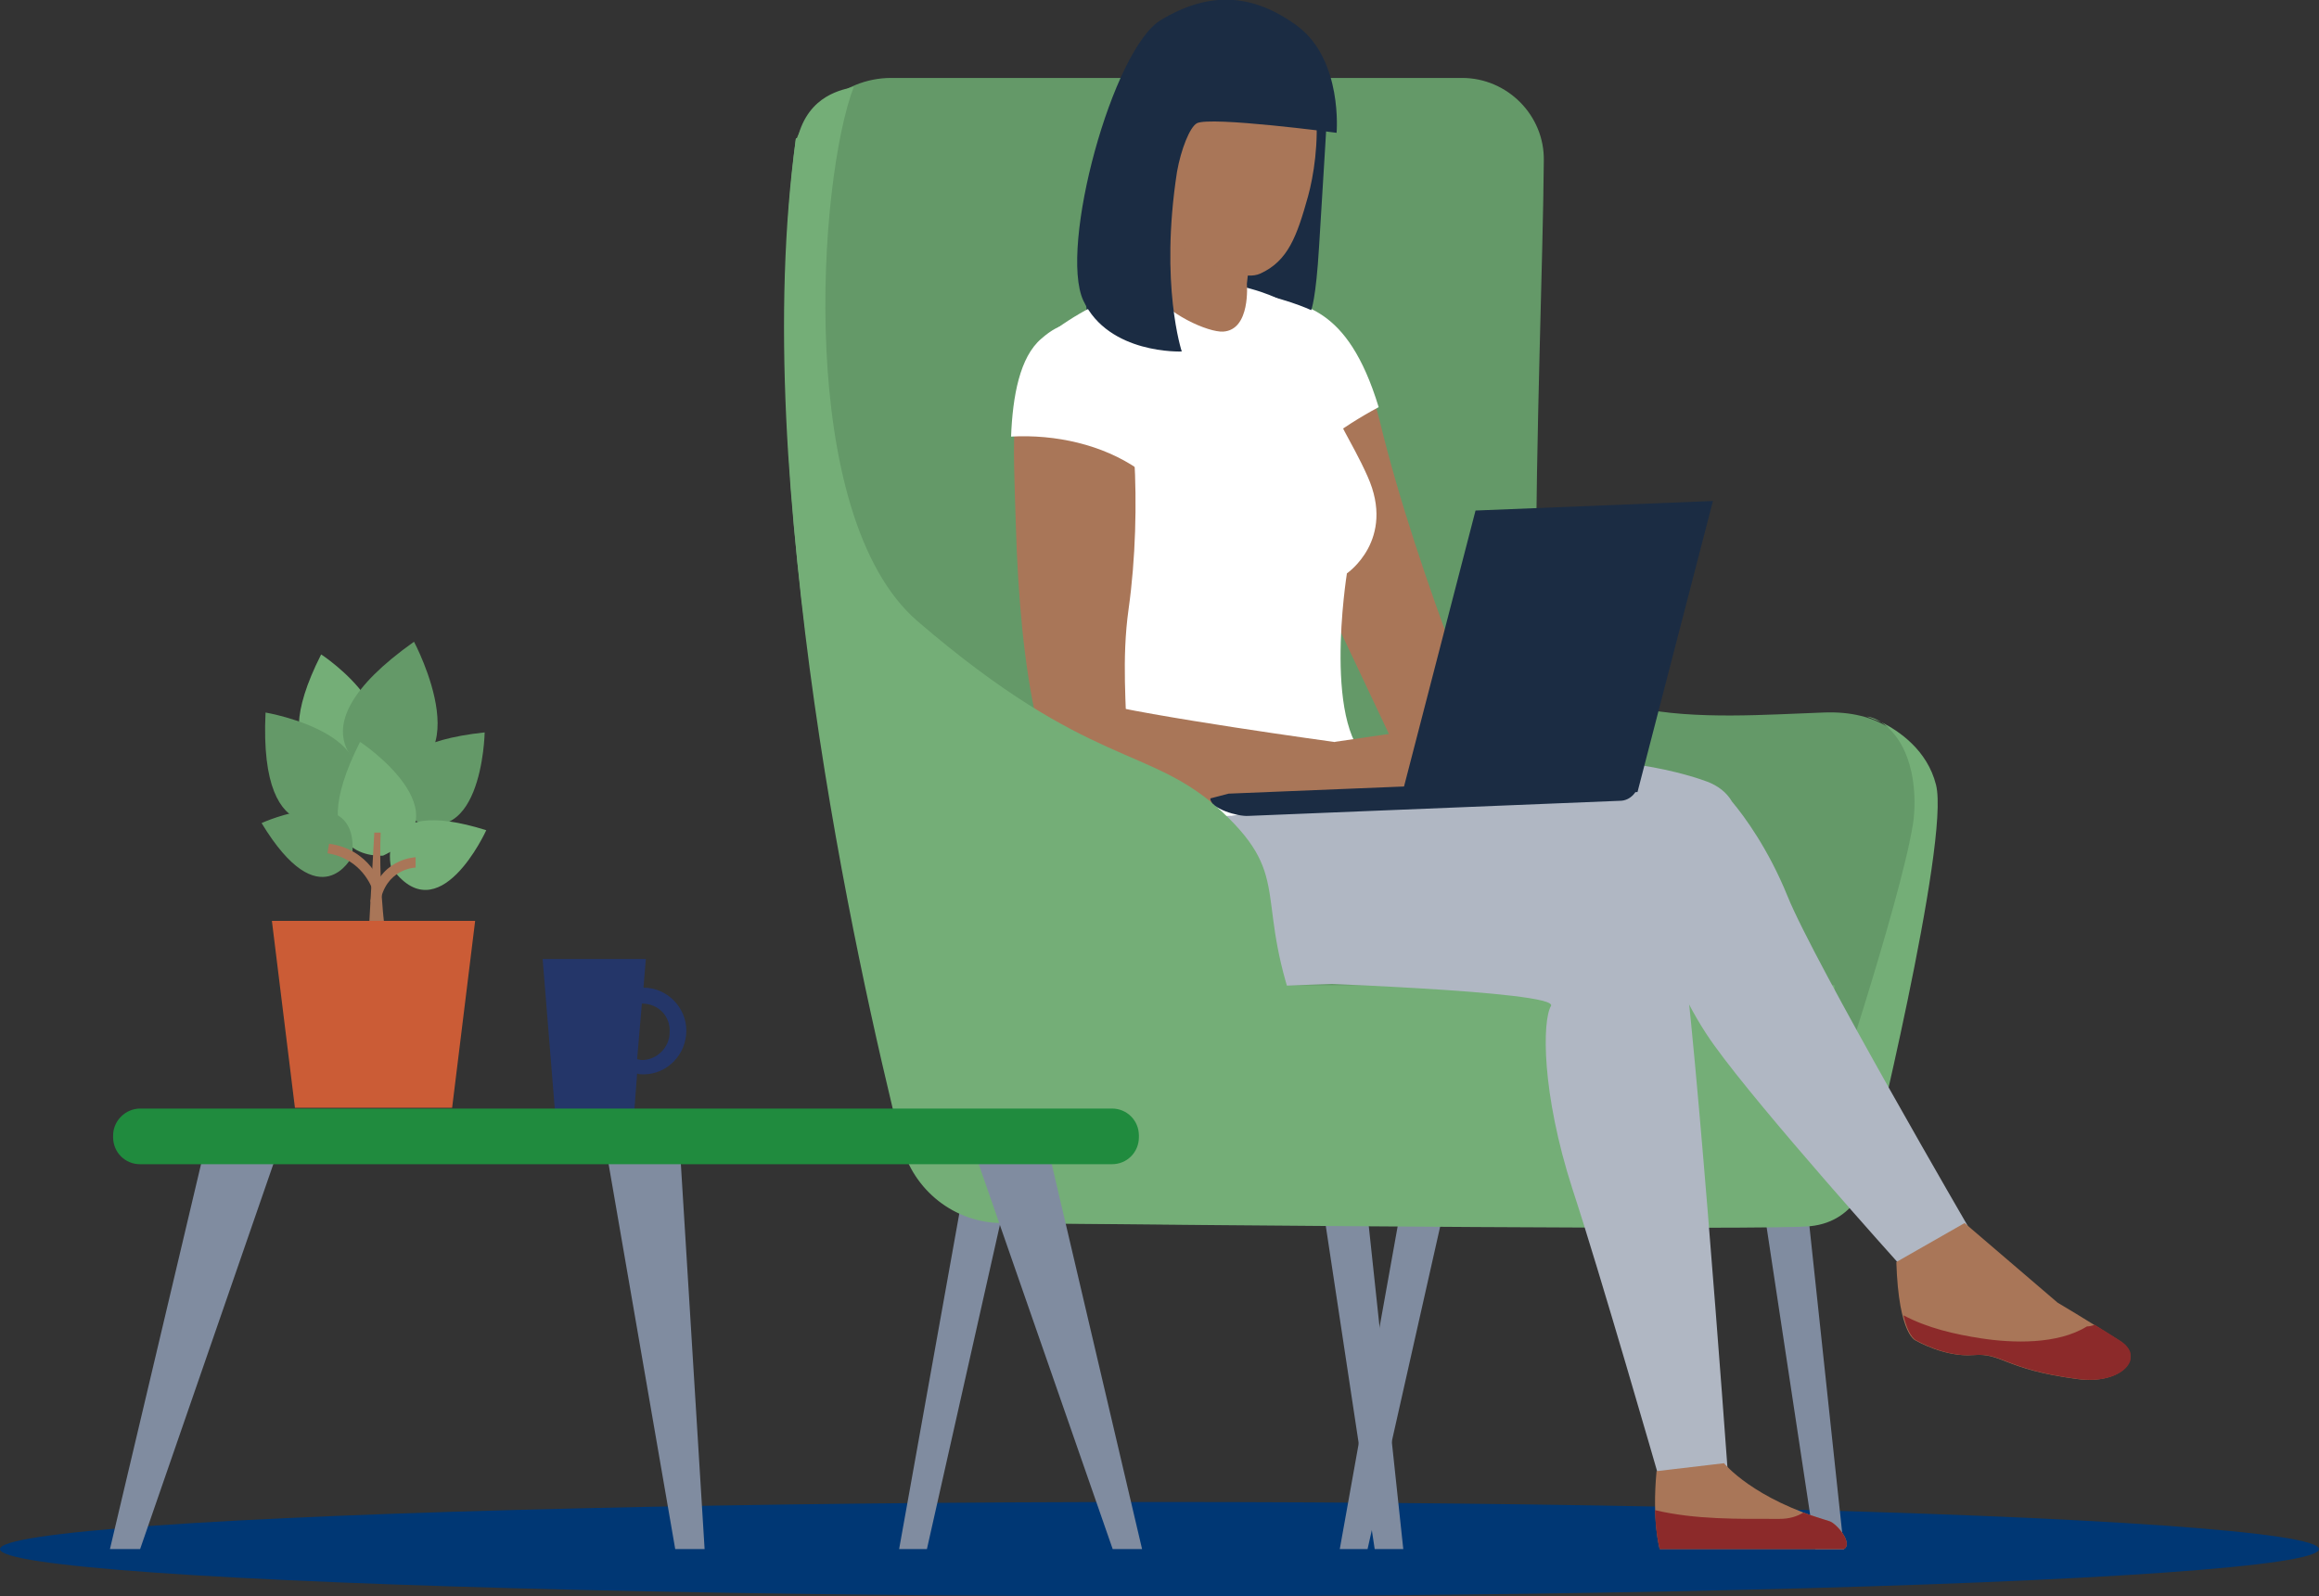
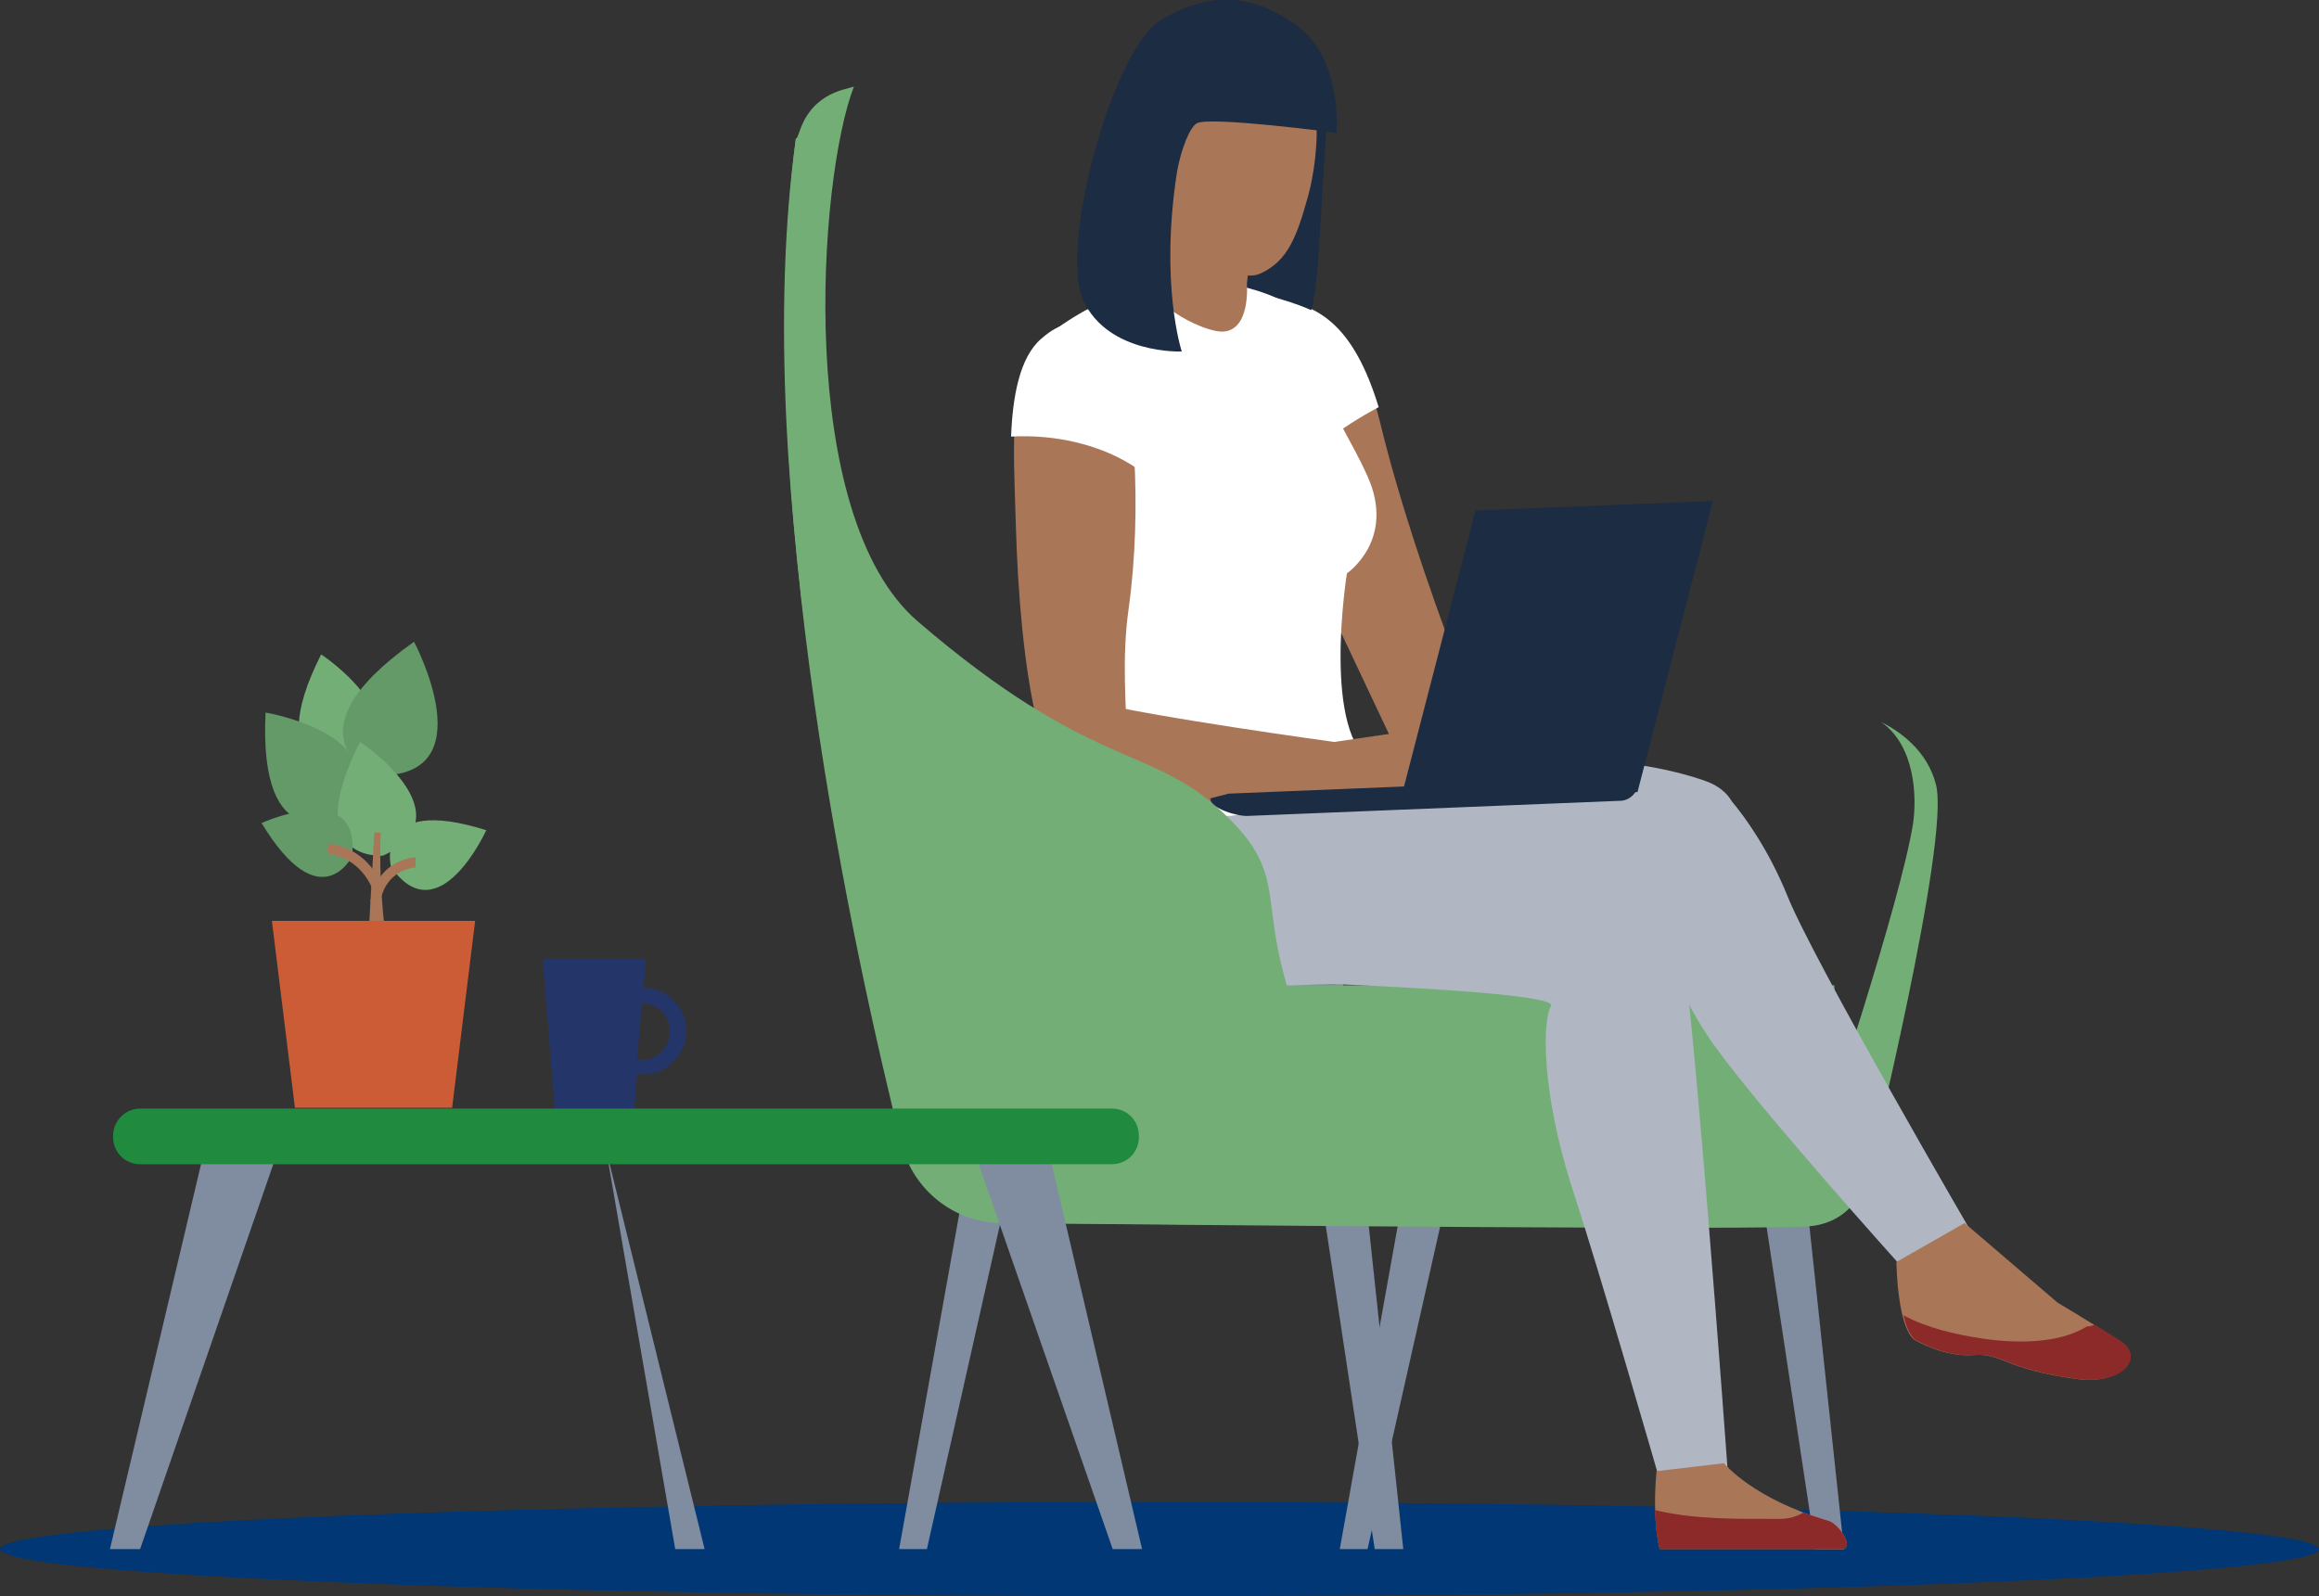
<svg xmlns="http://www.w3.org/2000/svg" width="443" height="305" viewBox="0 0 443 305" fill="none">
  <rect x="0" y="0" width="443" height="305" fill="#333333" stroke="none" />
  <ellipse cx="221.5" cy="296" rx="221.5" ry="9" fill="#003774" />
  <g clip-path="url(#clip0)">
    <path d="M203.914 176.719L177.068 296H171.76L193.145 176.719H203.914Z" fill="#808CA0" />
    <path d="M288.091 176.719L261.245 296H255.937L277.322 176.719H288.091Z" fill="#808CA0" />
    <path d="M352.247 296H346.787L328.738 176.719H339.507L352.247 296Z" fill="#808CA0" />
    <path d="M268.07 296H262.61L244.561 176.719H255.33L268.07 296Z" fill="#808CA0" />
-     <path d="M170.243 14.891H279.294C287.939 14.891 295.068 22.033 294.916 30.694C294.764 49.688 293.399 82.813 293.399 113.659C293.399 140.402 326.767 136.908 348.304 136.148C369.841 135.236 369.841 156.813 369.841 156.813L352.702 220.632C352.702 220.632 202.094 222.304 198.605 220.632C195.117 218.961 165.845 153.318 156.441 92.842C152.043 65.187 151.588 45.281 152.194 31.91C152.649 22.489 160.688 14.891 170.243 14.891Z" fill="#649968" />
-     <path d="M356.645 136.908C357.707 137.06 358.617 137.515 359.375 137.971C357.859 137.363 356.645 136.908 356.645 136.908Z" fill="#74AE77" />
    <path d="M152.195 26.439C155.531 18.994 158.11 18.69 160.081 18.082C153.863 35.708 151.891 98.616 173.732 118.674C204.672 147.24 205.431 139.947 218.323 152.862C231.215 165.778 223.479 169.425 232.125 193.433C240.77 217.441 244.106 216.53 244.106 216.53H348.304C348.304 216.53 363.016 172.616 365.442 157.421C366.201 152.407 365.897 142.53 359.376 137.971C362.712 139.643 368.173 143.29 369.841 149.975C372.571 160.764 356.949 224.127 356.949 224.127C356.949 224.127 355.281 233.396 345.725 234.308C337.99 235.068 234.551 234.156 191.477 233.7C182.377 233.7 174.49 227.47 172.215 218.657C163.418 183.405 143.398 93.298 152.043 26.439C152.195 26.439 152.195 26.439 152.195 26.439Z" fill="#74AE77" />
    <path d="M217.868 188.267H350.427V218.049H217.868V188.267Z" fill="#74AE77" />
    <g opacity="0.06">
      <g opacity="0.06">
        <path opacity="0.06" d="M350.427 207.109C349.062 206.197 347.394 205.741 345.422 205.741H277.474C267.312 197.688 256.544 190.698 247.595 188.267H350.427V207.109Z" fill="#050607" />
      </g>
    </g>
    <path d="M243.197 56.981C243.197 56.981 257.909 57.589 263.521 80.23C270.952 111.076 286.726 147.696 286.726 147.696L270.497 151.191L242.287 91.474C242.287 91.474 229.85 47.561 243.197 56.981Z" fill="#A97658" />
    <path d="M241.68 56.07C248.505 58.501 257.302 57.893 263.369 77.799C256.24 81.597 249.718 86.612 243.5 91.778C243.197 92.082 242.893 92.234 242.742 92.538L242.287 91.626C242.287 91.474 226.361 50.6 241.68 56.07Z" fill="white" />
    <path d="M253.51 21.881C253.51 21.881 253.055 30.086 251.993 46.953C251.386 57.285 250.476 59.261 250.476 59.261C250.476 59.261 227.574 48.472 209.677 61.388C203.155 66.099 213.166 18.234 213.166 18.234L253.51 21.881Z" fill="#1B2C43" />
    <path d="M236.675 138.731C236.675 138.731 296.888 156.661 320.852 162.587C344.967 168.513 341.479 191.61 341.479 191.61C341.479 191.61 311.6 190.394 306.595 187.963C301.589 185.532 226.361 189.179 226.361 189.179C206.037 186.292 212.256 148.456 212.256 148.456L236.675 138.731Z" fill="#B0B7C3" />
    <path d="M238.192 146.329C238.192 146.329 246.382 148.152 280.204 145.417C305.685 143.29 320.397 147.24 326.16 149.368C328.132 150.127 329.8 151.343 330.862 153.166C333.289 156.053 337.839 162.283 341.479 171.248C346.484 183.708 376.818 235.827 376.818 235.827L362.864 241.602C362.864 241.602 336.474 212.275 327.525 199.815C323.43 194.193 317.363 183.253 316.605 172.768C303.865 175.655 269.587 183.253 245.32 184.924C215.744 186.899 217.261 174.439 217.261 174.439L238.192 146.329Z" fill="#B0B7C3" />
    <g opacity="0.06">
      <g opacity="0.06">
        <path opacity="0.06" d="M301.437 163.195C301.892 163.043 302.347 162.739 302.802 162.435C310.689 161.524 319.031 163.043 323.43 172.008C328.586 182.949 334.653 193.433 340.72 203.766C347.848 215.922 356.19 227.318 365.29 238.107C365.897 238.867 366.656 239.474 367.262 239.93L363.015 241.602C363.015 241.602 336.625 212.275 327.676 199.815C323.581 194.193 318.273 182.797 317.514 172.312C304.774 175.199 269.738 183.253 245.623 184.924C226.512 186.292 220.446 181.429 218.474 177.934C245.471 184.012 277.17 173.376 301.437 163.195Z" fill="#050607" />
      </g>
    </g>
    <path d="M244.561 57.285C250.325 60.78 253.358 68.834 254.42 75.823C255.027 80.382 258.06 83.877 261.245 91.019C266.705 103.175 257.302 109.556 257.302 109.556C257.302 109.556 252.297 140.706 262.61 146.025C261.7 146.784 251.69 150.583 250.173 151.495C249.567 151.951 249.112 152.103 248.808 152.407C248.505 152.407 248.202 152.559 247.595 152.71C245.168 153.318 242.893 154.23 240.618 154.838C238.798 155.294 236.978 155.598 235.158 155.901C235.31 155.749 230.608 156.357 229.849 156.357C224.541 156.661 219.233 156.661 213.924 156.509C213.014 156.509 212.104 156.357 211.346 156.357C208.009 146.632 199.06 105.91 196.33 88.587C193.6 71.265 199.667 64.427 199.667 64.427C223.328 45.737 244.561 57.285 244.561 57.285Z" fill="white" />
    <g opacity="0.06">
      <g opacity="0.06">
        <path opacity="0.06" d="M206.796 83.269C207.706 93.754 215.441 103.934 221.508 111.684C231.063 124.144 241.68 133.717 256.847 138.731C257.15 138.883 257.453 138.883 257.605 138.883C258.667 142.074 260.183 144.505 262.458 145.721C261.548 146.48 251.538 150.279 250.022 151.191C249.415 151.647 248.96 151.799 248.657 152.103C248.353 152.103 248.05 152.255 247.443 152.407C245.016 153.014 242.741 153.926 240.466 154.534C238.646 154.99 236.826 155.294 235.006 155.598C235.158 155.446 230.456 156.053 229.698 156.053C224.389 156.357 219.081 156.357 213.772 156.205C212.862 156.205 211.952 156.053 211.194 156.053C207.857 146.329 198.909 105.606 196.179 88.283C195.269 82.509 195.269 77.951 195.875 74.456C199.364 77.647 203.004 80.534 206.796 83.269Z" fill="#050607" />
      </g>
    </g>
    <path d="M312.813 166.842C315.998 168.665 319.183 171.4 320.396 175.047C322.975 182.797 330.103 281.869 330.103 281.869L316.908 282.324C316.908 282.324 305.532 242.817 300.376 227.166C294.461 208.78 294.612 195.105 296.281 192.218C297.949 189.331 245.016 187.659 245.016 187.659L299.921 165.778C304.319 164.259 309.021 164.563 312.813 166.842Z" fill="#B0B7C3" />
    <g opacity="0.06">
      <g opacity="0.06">
-         <path opacity="0.06" d="M255.027 185.228C264.734 184.772 274.441 183.556 284.147 184.164C294.916 184.772 300.528 187.203 303.258 197.992C306.898 211.515 307.353 225.647 309.78 239.474C312.206 253.758 317.515 267.281 322.52 280.805C322.672 281.261 322.975 281.869 323.278 282.324L317.06 282.476C317.06 282.476 305.685 242.969 300.528 227.318C294.613 208.932 294.764 195.257 296.433 192.37C298.101 189.483 238.343 188.115 238.343 188.115L235.31 184.468C236.22 184.772 254.117 185.228 255.027 185.228Z" fill="#050607" />
-       </g>
+         </g>
    </g>
    <path d="M208.464 134.021C219.384 136.908 254.875 141.77 254.875 141.77L252.903 151.799C252.903 151.799 217.716 158.485 197.999 146.481C197.847 146.329 197.392 131.133 208.464 134.021Z" fill="#A97658" />
    <path d="M267.312 139.947L280.811 149.368L261.397 152.103H247.898L254.875 141.77L267.312 139.947Z" fill="#A97658" />
    <path d="M393.046 248.895C393.046 248.895 398.203 251.934 404.877 256.189C409.882 259.38 405.18 264.698 396.686 263.483C382.884 261.659 382.429 258.468 376.969 258.924C371.509 259.38 366.049 256.189 366.049 256.189C366.049 256.189 362.712 255.429 362.257 241.146L375.301 233.7L393.046 248.895Z" fill="#A97658" />
    <path d="M398.658 253.454C399.113 253.454 399.72 253.302 400.175 253.15C401.692 254.062 403.36 255.125 405.028 256.189C410.034 259.38 405.332 264.698 396.838 263.483C383.036 261.659 382.581 258.468 377.121 258.924C371.661 259.38 366.201 256.189 366.201 256.189C366.201 256.189 364.684 255.885 363.623 251.326C368.173 253.758 373.481 254.973 378.486 255.733C384.401 256.645 393.046 256.949 398.658 253.454Z" fill="#8C2A2A" />
    <path d="M329.345 279.589C329.345 279.589 334.805 286.427 349.517 290.682C350.882 291.138 354.067 294.936 352.247 296H317.06C317.06 296 315.543 290.682 316.453 281.109L329.345 279.589Z" fill="#A97658" />
    <path d="M339.962 290.226C341.782 290.226 343.299 289.77 344.512 289.01C346.029 289.618 347.697 290.074 349.517 290.682C350.882 291.138 354.067 294.936 352.247 296H317.06C317.06 296 316.301 293.417 316.15 288.554C323.885 290.378 331.923 290.226 339.962 290.226Z" fill="#8C2A2A" />
    <path d="M213.317 69.29C216.502 74.152 218.323 96.945 215.592 116.394C212.862 135.844 219.536 152.559 209.222 154.078C198.909 155.446 194.814 127.183 194.055 100.287C193.6 84.94 192.539 71.417 199.06 65.795C206.492 59.261 210.132 64.579 213.317 69.29Z" fill="#A97658" />
    <path d="M213.773 69.593C215.593 72.177 216.806 79.926 217.413 89.651C210.587 84.94 201.639 82.965 193.145 83.421C193.449 75.671 194.814 68.226 198.909 64.731C206.644 57.893 210.436 64.731 213.773 69.593Z" fill="white" />
    <path d="M152.346 26.439C154.469 17.93 161.143 17.17 163.115 16.563C156.289 34.189 151.891 98.464 175.248 118.674C208.464 147.24 219.687 142.226 233.489 155.142C247.291 168.057 239.101 171.704 248.353 195.713C250.78 202.094 254.723 210.452 254.723 210.604C258.363 220.329 252.6 227.166 260.335 234.156C235.158 234.004 210.739 233.852 194.359 233.7C184.652 233.548 176.158 227.47 173.731 218.657C164.176 183.405 142.791 93.298 152.043 26.439C152.346 26.439 152.346 26.439 152.346 26.439Z" fill="#74AE77" />
    <g opacity="0.06">
      <g opacity="0.06">
        <path opacity="0.06" d="M168.878 153.47C185.865 192.522 216.806 222.456 258.515 232.181C259.122 232.94 259.728 233.7 260.487 234.46C235.31 234.308 210.891 234.156 194.51 234.004C184.804 234.004 176.31 227.774 173.883 218.961C166.755 192.674 152.953 135.692 150.374 80.686C150.678 83.877 151.133 87.22 151.588 90.411C154.621 111.988 160.081 133.261 168.878 153.47Z" fill="#050607" />
      </g>
    </g>
    <path d="M239.405 43.306L238.191 54.246C238.191 54.246 238.95 63.059 233.641 63.363C230.911 63.515 222.873 60.172 219.384 54.854L224.541 39.811L239.405 43.306Z" fill="#A97658" />
    <g opacity="0.06">
      <g opacity="0.06">
        <path opacity="0.06" d="M239.405 43.306L238.191 54.246C238.191 54.246 238.95 63.059 233.641 63.363C230.911 63.515 222.873 60.172 219.384 54.854L224.541 39.811L239.405 43.306Z" fill="#050607" />
      </g>
    </g>
    <path d="M242.438 7.142C254.117 10.789 251.993 29.934 249.87 37.532C247.747 45.129 246.078 49.84 240.77 52.271C235.461 54.702 222.418 44.977 222.418 44.977C218.323 35.708 215.289 24.16 216.503 18.082C217.564 12.156 230.76 3.495 242.438 7.142Z" fill="#A97658" />
    <path d="M221.811 3.799C230.912 -1.671 239.253 -1.368 247.899 5.014C256.544 11.548 255.33 25.376 255.33 25.376C255.33 25.376 231.215 22.185 228.636 23.552C227.271 24.312 225.603 28.567 224.845 32.821C221.508 54.398 225.755 67.162 225.755 67.162C225.755 67.162 211.801 67.77 206.948 57.437C202.246 47.257 212.559 9.269 221.811 3.799Z" fill="#1B2C43" />
    <path d="M327.222 95.729L312.813 151.343L267.464 153.166L281.872 97.552L327.222 95.729Z" fill="#1B2C43" />
    <path d="M312.965 148.456V149.216C313.116 151.191 311.448 153.014 309.476 153.014L238.495 155.901C236.523 156.053 231.214 154.534 231.214 152.559L234.703 151.647L312.965 148.456Z" fill="#1B2C43" />
    <path d="M122.922 188.723C127.472 188.723 131.112 192.522 131.112 196.928C131.112 201.487 127.472 205.285 122.922 205.285C122.467 205.285 122.164 205.285 121.709 205.133L121.102 213.187H106.087L103.66 183.253H123.377L122.922 188.723ZM122.619 191.762L121.709 202.398C122.012 202.398 122.315 202.55 122.619 202.55C125.501 202.55 127.927 200.119 127.927 197.232C128.079 194.193 125.804 191.762 122.619 191.762C122.77 191.762 122.77 191.762 122.619 191.762Z" fill="#243669" />
-     <path d="M134.601 296H128.989L115.794 219.721H129.899L134.601 296Z" fill="#808CA0" />
+     <path d="M134.601 296H128.989L115.794 219.721L134.601 296Z" fill="#808CA0" />
    <path d="M218.171 296H212.559L186.017 219.721H200.274L218.171 296Z" fill="#808CA0" />
    <path d="M53.154 219.721L26.764 296H21L39.049 219.721H53.154Z" fill="#808CA0" />
    <path d="M26.764 211.819H212.408C215.289 211.819 217.564 214.099 217.564 216.986V217.29C217.564 220.177 215.289 222.456 212.408 222.456H26.764C23.882 222.456 21.607 220.177 21.607 217.29V216.986C21.607 214.099 24.034 211.819 26.764 211.819Z" fill="#208B3E" />
    <path d="M65.742 146.784C65.742 146.784 49.665 148.152 61.344 125.055C61.496 125.055 82.123 139.035 65.742 146.784Z" fill="#74AE77" />
    <path d="M79.09 122.624C79.09 122.624 93.195 149.064 71.506 148.152C71.658 148.152 53.761 140.554 79.09 122.624Z" fill="#649968" />
    <path d="M64.832 155.901C64.832 155.901 49.362 164.563 50.727 136.148C50.727 136.148 77.573 140.706 64.832 155.901Z" fill="#649968" />
-     <path d="M92.588 139.947C92.588 139.947 92.133 165.018 76.663 155.446C76.663 155.446 66.805 142.682 92.588 139.947Z" fill="#649968" />
    <path d="M73.174 163.499C73.174 163.499 57.097 164.867 68.776 141.77C68.928 141.77 89.555 155.749 73.174 163.499Z" fill="#74AE77" />
    <path d="M67.259 163.651C67.259 163.651 61.193 175.807 49.969 157.269C49.969 157.269 68.928 148.608 67.259 163.651Z" fill="#649968" />
    <path d="M92.892 158.637C92.892 158.637 83.791 178.694 74.691 165.626C74.691 165.626 71.203 151.799 92.892 158.637Z" fill="#74AE77" />
    <path d="M72.719 159.092C72.264 170.489 73.933 180.821 73.933 180.821H70.293L71.506 159.092H72.719Z" fill="#A97658" />
    <path d="M86.37 211.667H56.339L51.941 175.959H90.768L86.37 211.667Z" fill="#CB5C36" />
    <g opacity="0.06">
      <g opacity="0.06">
        <path opacity="0.06" d="M85.005 175.959H90.768L86.37 211.667H56.339L56.036 209.236C68.928 201.335 78.331 189.786 85.005 175.959Z" fill="#050607" />
      </g>
    </g>
    <path d="M79.393 163.803V165.778C79.09 165.778 73.63 166.082 72.568 172.616L70.748 172.312C72.113 164.107 79.241 163.803 79.393 163.803Z" fill="#A97658" />
    <path d="M73.022 169.425L71.202 170.033C71.051 169.729 69.231 164.107 62.557 163.043L62.861 161.22C70.747 162.283 72.871 169.121 73.022 169.425Z" fill="#A97658" />
  </g>
  <defs>
    <clipPath id="clip0">
      <rect width="386" height="296" fill="white" transform="matrix(-1 0 0 1 407 0)" />
    </clipPath>
  </defs>
</svg>